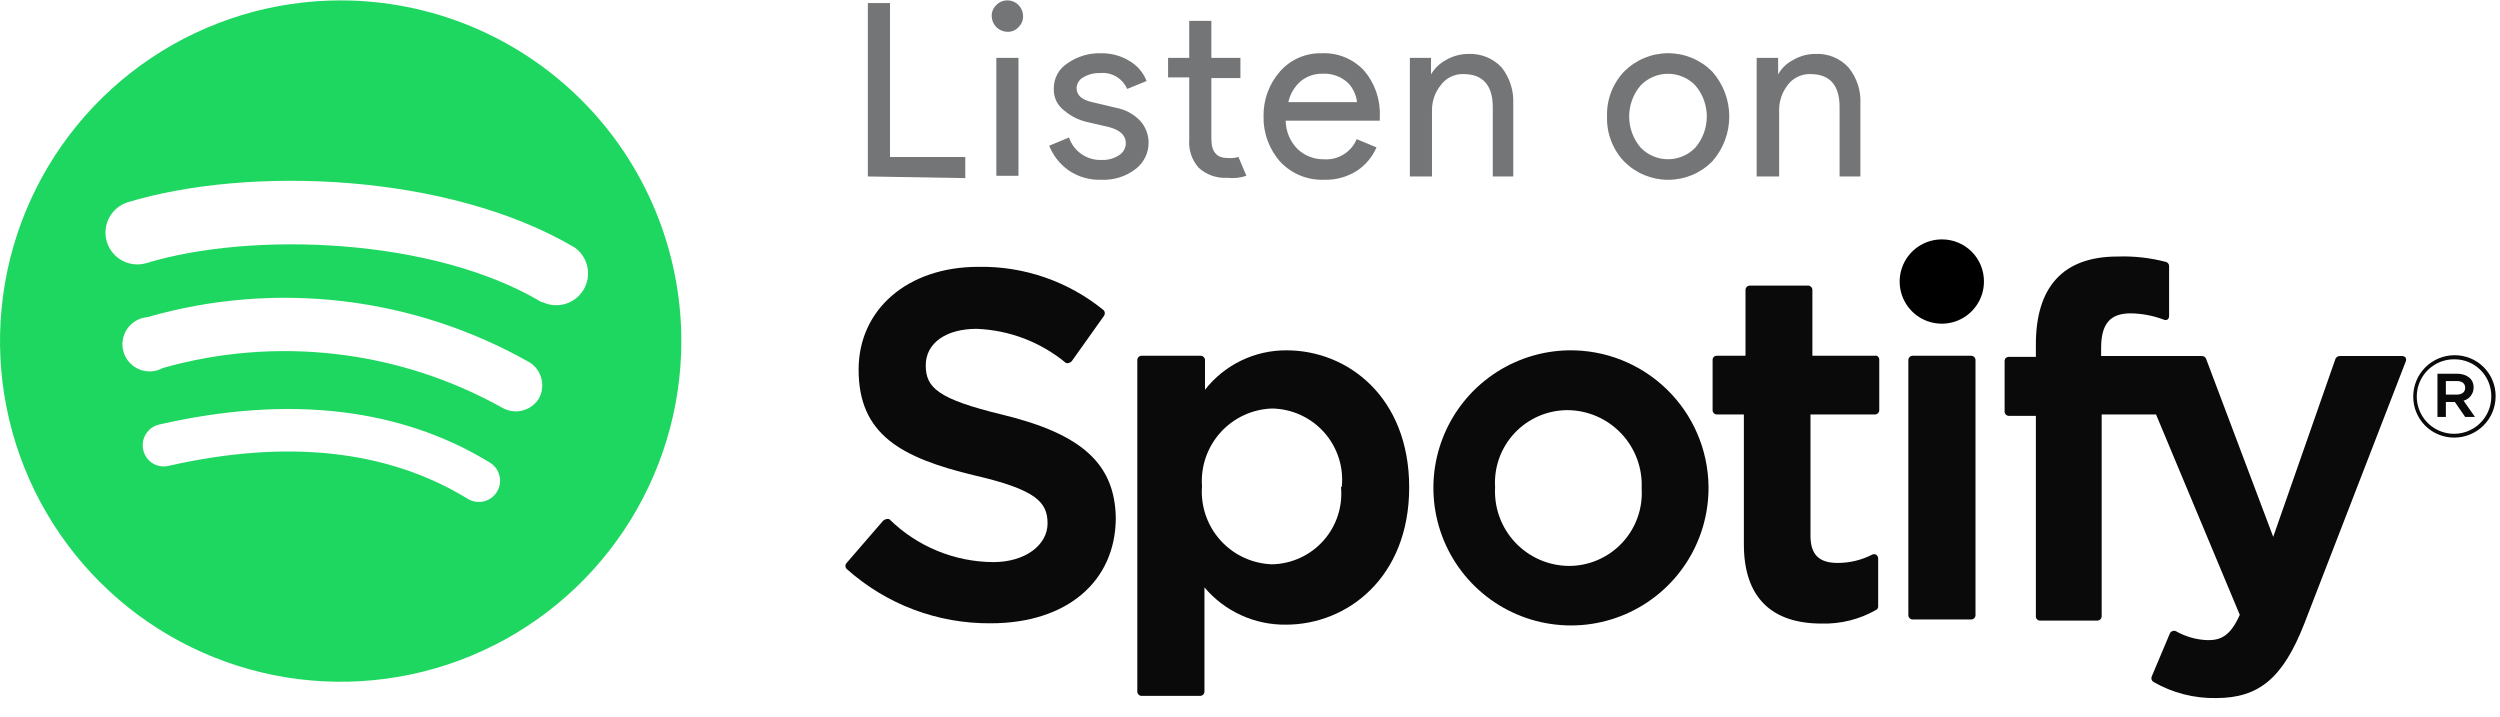
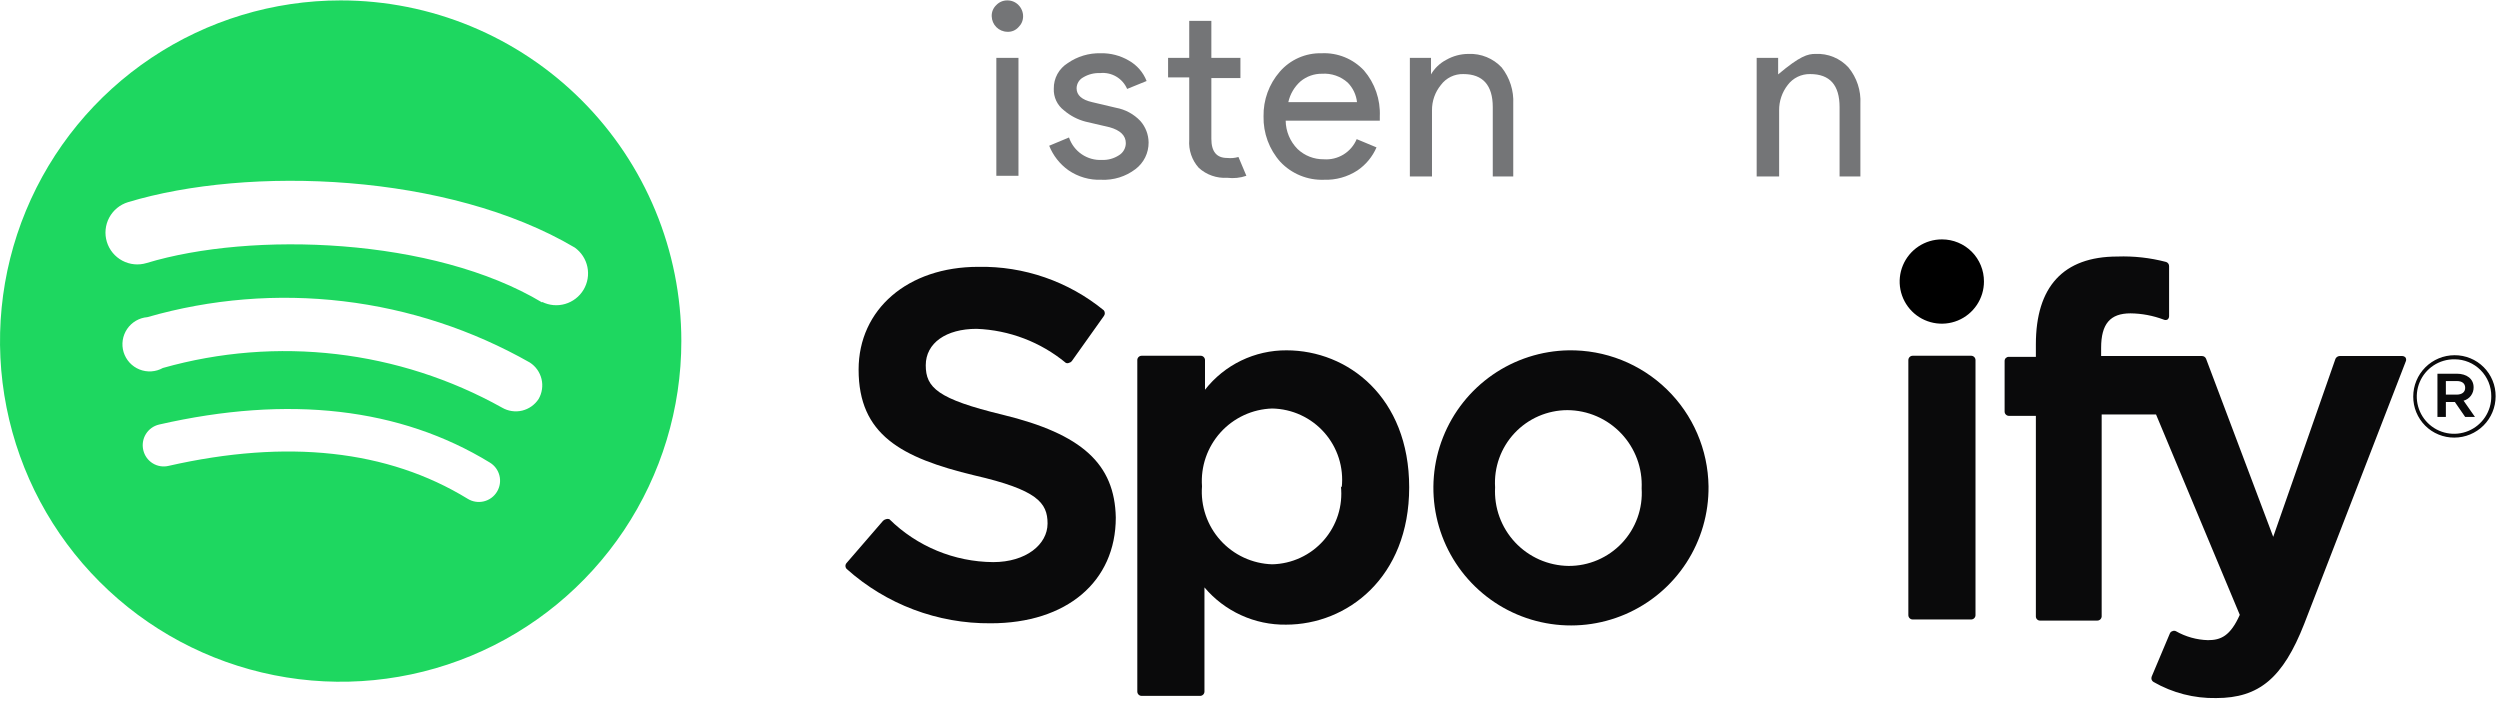
<svg xmlns="http://www.w3.org/2000/svg" width="129" height="37" viewBox="0 0 129 37" fill="none">
  <path d="M17.579 0.021C14.102 0.021 10.703 1.052 7.812 2.984C4.922 4.915 2.669 7.66 1.338 10.873C0.008 14.085 -0.34 17.619 0.338 21.029C1.016 24.439 2.69 27.571 5.149 30.029C7.607 32.488 10.739 34.162 14.149 34.84C17.559 35.519 21.094 35.171 24.306 33.84C27.518 32.51 30.263 30.256 32.195 27.366C34.126 24.475 35.157 21.076 35.157 17.6C35.157 12.938 33.305 8.466 30.009 5.17C26.712 1.873 22.241 0.021 17.579 0.021V0.021ZM25.645 25.372C25.571 25.496 25.472 25.604 25.355 25.69C25.238 25.776 25.105 25.837 24.964 25.871C24.823 25.905 24.677 25.911 24.534 25.887C24.39 25.864 24.253 25.813 24.13 25.736C20.006 23.211 14.815 22.65 8.698 24.039C8.559 24.072 8.415 24.078 8.273 24.054C8.132 24.031 7.997 23.981 7.876 23.905C7.754 23.829 7.649 23.73 7.566 23.613C7.484 23.497 7.425 23.365 7.393 23.225C7.36 23.085 7.355 22.94 7.378 22.798C7.4 22.656 7.451 22.52 7.527 22.397C7.602 22.275 7.701 22.168 7.818 22.084C7.935 22 8.067 21.94 8.207 21.907C14.899 20.377 20.651 21.037 25.281 23.871C25.528 24.022 25.705 24.265 25.773 24.546C25.841 24.827 25.796 25.124 25.645 25.372V25.372ZM27.792 20.588C27.596 20.889 27.291 21.104 26.942 21.188C26.592 21.271 26.223 21.217 25.912 21.037C20.578 18.061 14.28 17.325 8.403 18.988C8.221 19.09 8.017 19.15 7.808 19.163C7.599 19.176 7.39 19.142 7.196 19.064C7.002 18.986 6.827 18.865 6.686 18.711C6.545 18.556 6.44 18.372 6.378 18.172C6.317 17.972 6.302 17.761 6.333 17.553C6.365 17.346 6.442 17.149 6.559 16.976C6.677 16.802 6.832 16.658 7.012 16.552C7.193 16.446 7.395 16.382 7.604 16.365C10.884 15.421 14.32 15.142 17.71 15.544C21.1 15.946 24.375 17.022 27.343 18.708C27.645 18.904 27.859 19.208 27.943 19.558C28.026 19.908 27.972 20.277 27.792 20.588V20.588ZM27.974 15.607C22.363 12.24 12.977 11.932 7.562 13.573C7.145 13.7 6.695 13.655 6.311 13.45C5.927 13.245 5.64 12.896 5.513 12.479C5.387 12.062 5.431 11.612 5.636 11.228C5.842 10.844 6.191 10.557 6.608 10.431C12.823 8.551 23.134 8.916 29.658 12.774C29.993 13.014 30.226 13.371 30.31 13.775C30.393 14.179 30.322 14.599 30.11 14.953C29.898 15.306 29.56 15.567 29.165 15.683C28.769 15.8 28.344 15.762 27.974 15.579V15.607Z" fill="#1ED760" />
  <path d="M51.739 21.401C48.372 20.588 47.769 19.998 47.769 18.848C47.769 17.698 48.821 16.968 50.392 16.968C52.077 17.031 53.694 17.648 54.994 18.722C55.02 18.735 55.049 18.742 55.078 18.742C55.108 18.742 55.136 18.735 55.162 18.722C55.218 18.711 55.267 18.681 55.303 18.637L56.958 16.309C56.991 16.267 57.009 16.215 57.009 16.161C57.009 16.108 56.991 16.056 56.958 16.014C55.133 14.52 52.835 13.724 50.477 13.769C46.843 13.769 44.304 15.958 44.304 19.072C44.304 22.425 46.492 23.618 50.28 24.53C53.507 25.273 54.054 25.933 54.054 27.013C54.054 28.093 52.946 29.005 51.248 29.005C49.242 28.991 47.319 28.196 45.889 26.788C45.834 26.77 45.775 26.77 45.721 26.788C45.663 26.802 45.609 26.831 45.566 26.873L43.687 29.047C43.647 29.089 43.625 29.144 43.625 29.201C43.625 29.259 43.647 29.314 43.687 29.356C45.729 31.185 48.38 32.186 51.122 32.162C55.036 32.162 57.575 30.015 57.575 26.704C57.519 23.941 55.836 22.397 51.739 21.401Z" fill="#0A0A0B" />
  <path d="M66.387 18.077C65.576 18.072 64.776 18.253 64.046 18.605C63.316 18.958 62.677 19.473 62.178 20.111V18.568C62.174 18.511 62.149 18.457 62.107 18.418C62.066 18.379 62.011 18.357 61.953 18.357H58.909C58.852 18.357 58.797 18.379 58.755 18.418C58.713 18.457 58.688 18.511 58.685 18.568V35.683C58.685 35.743 58.708 35.8 58.75 35.842C58.792 35.884 58.849 35.908 58.909 35.908H61.925C61.985 35.908 62.042 35.884 62.084 35.842C62.126 35.8 62.15 35.743 62.15 35.683V30.31C62.666 30.922 63.311 31.411 64.039 31.743C64.766 32.076 65.559 32.243 66.359 32.232C69.515 32.232 72.714 29.805 72.714 25.148C72.714 20.49 69.543 18.077 66.387 18.077ZM69.192 25.091C69.245 25.593 69.193 26.1 69.039 26.581C68.886 27.061 68.634 27.505 68.301 27.883C67.967 28.262 67.559 28.567 67.101 28.779C66.644 28.992 66.147 29.107 65.643 29.118C65.137 29.102 64.64 28.984 64.181 28.771C63.722 28.558 63.311 28.254 62.973 27.878C62.635 27.502 62.376 27.061 62.213 26.582C62.05 26.103 61.985 25.596 62.023 25.091C61.987 24.588 62.053 24.082 62.217 23.605C62.382 23.128 62.64 22.689 62.978 22.314C63.316 21.939 63.727 21.637 64.185 21.424C64.642 21.212 65.139 21.095 65.643 21.079C66.153 21.088 66.657 21.203 67.12 21.417C67.584 21.631 67.998 21.939 68.336 22.322C68.674 22.704 68.928 23.153 69.083 23.64C69.237 24.126 69.289 24.64 69.234 25.148L69.192 25.091Z" fill="#0A0A0B" />
  <path d="M80.935 18.077C79.533 18.102 78.17 18.541 77.017 19.34C75.865 20.139 74.975 21.261 74.46 22.565C73.944 23.869 73.827 25.296 74.122 26.667C74.417 28.038 75.111 29.291 76.117 30.267C77.123 31.244 78.395 31.901 79.774 32.155C81.153 32.41 82.577 32.25 83.865 31.696C85.153 31.142 86.248 30.22 87.013 29.044C87.777 27.869 88.176 26.493 88.16 25.091C88.147 24.156 87.95 23.232 87.58 22.373C87.21 21.514 86.674 20.737 86.002 20.085C85.331 19.434 84.538 18.921 83.669 18.576C82.799 18.232 81.87 18.062 80.935 18.077V18.077ZM80.935 29.202C80.417 29.195 79.905 29.083 79.431 28.874C78.957 28.664 78.53 28.361 78.176 27.982C77.823 27.604 77.549 27.157 77.372 26.67C77.195 26.183 77.119 25.665 77.147 25.147C77.115 24.637 77.187 24.125 77.359 23.644C77.532 23.162 77.802 22.721 78.151 22.348C78.501 21.975 78.923 21.677 79.392 21.473C79.862 21.27 80.367 21.164 80.879 21.163C81.399 21.166 81.913 21.274 82.39 21.481C82.867 21.688 83.297 21.989 83.655 22.367C84.013 22.744 84.29 23.19 84.472 23.677C84.653 24.165 84.733 24.684 84.709 25.203C84.742 25.718 84.668 26.234 84.493 26.719C84.318 27.204 84.045 27.648 83.691 28.023C83.337 28.398 82.909 28.696 82.435 28.899C81.961 29.102 81.451 29.205 80.935 29.202V29.202Z" fill="#0A0A0B" />
-   <path d="M96.844 18.357H93.519V14.962C93.519 14.905 93.497 14.85 93.458 14.808C93.419 14.766 93.365 14.741 93.308 14.737H90.292C90.233 14.737 90.175 14.761 90.133 14.803C90.091 14.845 90.068 14.902 90.068 14.962V18.357H88.581C88.553 18.357 88.526 18.362 88.5 18.373C88.475 18.383 88.451 18.399 88.432 18.419C88.412 18.438 88.397 18.461 88.386 18.487C88.376 18.512 88.37 18.54 88.37 18.567V21.163C88.37 21.22 88.392 21.275 88.431 21.317C88.47 21.358 88.523 21.384 88.581 21.387H89.984V28.093C89.984 30.801 91.386 32.176 93.996 32.176C94.978 32.203 95.948 31.961 96.802 31.474C96.836 31.458 96.865 31.432 96.885 31.4C96.905 31.367 96.915 31.33 96.914 31.292V28.823C96.915 28.784 96.906 28.747 96.889 28.712C96.872 28.678 96.847 28.649 96.816 28.626C96.782 28.605 96.743 28.594 96.704 28.594C96.664 28.594 96.625 28.605 96.591 28.626C96.043 28.904 95.438 29.048 94.824 29.047C93.856 29.047 93.421 28.612 93.421 27.644V21.387H96.746C96.805 21.387 96.862 21.363 96.904 21.321C96.946 21.279 96.97 21.222 96.97 21.163V18.567C96.972 18.524 96.961 18.481 96.938 18.443C96.916 18.406 96.883 18.376 96.844 18.357V18.357Z" fill="#0A0A0B" />
  <path d="M108.418 18.371V17.951C108.418 16.716 108.881 16.169 109.933 16.169C110.518 16.176 111.097 16.285 111.645 16.491C111.675 16.505 111.709 16.513 111.743 16.513C111.777 16.513 111.81 16.505 111.841 16.491C111.868 16.47 111.89 16.442 111.905 16.41C111.919 16.379 111.926 16.344 111.925 16.309V13.742C111.928 13.693 111.914 13.644 111.886 13.603C111.858 13.563 111.818 13.533 111.771 13.517C110.952 13.302 110.106 13.207 109.26 13.237C106.454 13.237 105.051 14.808 105.051 17.768V18.413H103.648C103.592 18.413 103.539 18.436 103.499 18.475C103.46 18.515 103.438 18.568 103.438 18.624V21.233C103.437 21.291 103.459 21.346 103.498 21.387C103.537 21.429 103.591 21.454 103.648 21.458H105.051V31.811C105.051 31.867 105.073 31.921 105.113 31.96C105.152 32 105.205 32.022 105.261 32.022H108.221C108.279 32.022 108.334 32 108.375 31.961C108.417 31.922 108.442 31.868 108.446 31.811V21.388H111.252L115.573 31.727C115.082 32.822 114.591 33.032 113.931 33.032C113.35 33.016 112.781 32.857 112.276 32.569C112.247 32.555 112.216 32.548 112.185 32.548C112.153 32.548 112.122 32.555 112.094 32.569C112.065 32.577 112.04 32.591 112.018 32.611C111.996 32.63 111.979 32.654 111.967 32.681L111.027 34.912C111.007 34.962 111.005 35.019 111.023 35.071C111.041 35.122 111.078 35.166 111.126 35.192C112.107 35.755 113.222 36.041 114.352 36.02C116.569 36.02 117.803 34.982 118.898 32.19L124.131 18.666C124.148 18.634 124.157 18.598 124.157 18.561C124.157 18.524 124.148 18.488 124.131 18.456C124.109 18.428 124.081 18.407 124.049 18.392C124.018 18.377 123.983 18.37 123.948 18.371H120.721C120.677 18.374 120.634 18.389 120.597 18.413C120.56 18.438 120.531 18.472 120.511 18.512L117.298 27.701L113.833 18.512C113.816 18.47 113.787 18.434 113.75 18.409C113.712 18.384 113.668 18.371 113.623 18.371H108.418Z" fill="#0A0A0B" />
  <path d="M101.711 18.357H98.695C98.571 18.357 98.471 18.457 98.471 18.581V31.741C98.471 31.865 98.571 31.965 98.695 31.965H101.711C101.835 31.965 101.936 31.865 101.936 31.741V18.581C101.936 18.457 101.835 18.357 101.711 18.357Z" fill="#0A0A0B" />
  <path d="M100.211 12.353C99.78 12.35 99.359 12.476 98.999 12.713C98.64 12.95 98.359 13.289 98.192 13.686C98.025 14.083 97.98 14.52 98.062 14.943C98.145 15.366 98.351 15.755 98.654 16.06C98.958 16.366 99.345 16.574 99.768 16.659C100.19 16.744 100.628 16.702 101.026 16.538C101.424 16.374 101.764 16.095 102.004 15.737C102.244 15.379 102.372 14.958 102.372 14.528C102.373 14.243 102.319 13.96 102.211 13.697C102.103 13.433 101.945 13.193 101.744 12.991C101.543 12.789 101.304 12.628 101.041 12.519C100.778 12.409 100.496 12.353 100.211 12.353V12.353Z" fill="black" />
  <path d="M126.642 22.58C126.363 22.582 126.087 22.528 125.829 22.422C125.571 22.317 125.337 22.161 125.14 21.964C124.943 21.767 124.787 21.532 124.681 21.274C124.575 21.017 124.522 20.74 124.523 20.462C124.523 19.896 124.748 19.354 125.148 18.954C125.548 18.554 126.09 18.329 126.656 18.329C126.935 18.327 127.211 18.381 127.469 18.487C127.727 18.592 127.961 18.748 128.158 18.945C128.355 19.142 128.511 19.377 128.617 19.635C128.723 19.892 128.776 20.169 128.774 20.448C128.774 21.013 128.55 21.555 128.15 21.955C127.75 22.355 127.207 22.58 126.642 22.58V22.58ZM126.642 18.54C126.261 18.537 125.887 18.648 125.569 18.858C125.251 19.068 125.002 19.368 124.855 19.72C124.708 20.071 124.668 20.459 124.742 20.833C124.816 21.207 124.999 21.551 125.269 21.821C125.538 22.09 125.882 22.274 126.256 22.347C126.631 22.421 127.018 22.382 127.37 22.235C127.722 22.087 128.022 21.839 128.232 21.521C128.442 21.202 128.553 20.829 128.55 20.448C128.552 20.198 128.504 19.95 128.41 19.718C128.315 19.487 128.176 19.277 128 19.099C127.824 18.922 127.615 18.781 127.384 18.685C127.153 18.589 126.906 18.54 126.656 18.54H126.642ZM127.119 20.672L127.708 21.514H127.203L126.67 20.742H126.207V21.514H125.772V19.283H126.768C127.287 19.283 127.638 19.55 127.638 19.985C127.641 20.139 127.593 20.29 127.502 20.414C127.411 20.538 127.281 20.629 127.133 20.672H127.119ZM126.754 19.662H126.207V20.363H126.754C127.035 20.363 127.203 20.237 127.203 20.013C127.203 19.788 127.049 19.662 126.768 19.662H126.754Z" fill="#0A0A0B" />
-   <path d="M44.781 9.105V0.158H45.923V8.1H49.809V9.191L44.781 9.105Z" fill="#747577" />
  <path d="M52.553 1.402C52.481 1.483 52.391 1.546 52.291 1.588C52.19 1.629 52.082 1.647 51.974 1.64C51.762 1.636 51.561 1.55 51.412 1.401C51.263 1.252 51.177 1.05 51.172 0.839C51.168 0.731 51.187 0.623 51.228 0.523C51.27 0.423 51.332 0.333 51.411 0.26C51.483 0.184 51.571 0.123 51.667 0.082C51.764 0.041 51.868 0.02 51.974 0.021C52.081 0.019 52.188 0.039 52.288 0.08C52.388 0.121 52.478 0.182 52.553 0.26C52.629 0.336 52.689 0.426 52.73 0.526C52.771 0.625 52.792 0.732 52.792 0.839C52.792 0.944 52.772 1.048 52.731 1.145C52.69 1.242 52.629 1.329 52.553 1.402V1.402ZM52.553 9.071H51.411V2.987H52.553V9.071Z" fill="#747577" />
  <path d="M56.831 9.276C56.224 9.3 55.626 9.127 55.126 8.781C54.683 8.464 54.34 8.027 54.138 7.52L55.16 7.094C55.279 7.447 55.51 7.751 55.817 7.96C56.125 8.17 56.493 8.272 56.865 8.253C57.172 8.264 57.475 8.181 57.734 8.014C57.843 7.949 57.934 7.857 57.996 7.746C58.059 7.636 58.092 7.511 58.092 7.384C58.092 6.992 57.802 6.719 57.257 6.566L56.012 6.276C55.604 6.17 55.225 5.971 54.905 5.697C54.732 5.566 54.593 5.396 54.501 5.2C54.409 5.004 54.366 4.788 54.376 4.572C54.372 4.31 54.436 4.051 54.561 3.821C54.687 3.591 54.87 3.398 55.092 3.259C55.591 2.911 56.188 2.732 56.796 2.748C57.305 2.736 57.806 2.866 58.245 3.123C58.665 3.358 58.99 3.732 59.165 4.18L58.16 4.589C58.045 4.321 57.847 4.097 57.596 3.95C57.344 3.803 57.052 3.74 56.762 3.771C56.457 3.758 56.155 3.835 55.893 3.992C55.791 4.047 55.706 4.128 55.646 4.227C55.586 4.326 55.554 4.439 55.552 4.555C55.552 4.913 55.825 5.151 56.353 5.27L57.58 5.56C58.063 5.647 58.505 5.886 58.842 6.242C59.112 6.548 59.263 6.941 59.268 7.35C59.27 7.617 59.21 7.882 59.092 8.121C58.973 8.361 58.8 8.57 58.586 8.73C58.083 9.112 57.462 9.305 56.831 9.276V9.276Z" fill="#747577" />
  <path d="M63.324 9.174C63.058 9.191 62.791 9.154 62.539 9.066C62.288 8.979 62.056 8.841 61.858 8.662C61.682 8.467 61.548 8.238 61.463 7.989C61.378 7.74 61.344 7.476 61.364 7.214V3.993H60.273V2.987H61.364V1.078H62.506V2.987H64.006V4.027H62.506V7.163C62.506 7.827 62.779 8.151 63.324 8.151C63.519 8.172 63.716 8.155 63.904 8.1L64.313 9.071C63.995 9.18 63.657 9.215 63.324 9.174V9.174Z" fill="#747577" />
  <path d="M68.318 9.276C67.899 9.291 67.482 9.217 67.094 9.058C66.706 8.899 66.356 8.66 66.068 8.355C65.49 7.71 65.18 6.869 65.199 6.003C65.183 5.159 65.481 4.34 66.034 3.703C66.302 3.393 66.635 3.147 67.009 2.982C67.383 2.817 67.79 2.737 68.199 2.748C68.605 2.729 69.01 2.799 69.387 2.952C69.763 3.105 70.102 3.338 70.38 3.634C70.944 4.291 71.236 5.138 71.198 6.003V6.225H66.341C66.347 6.775 66.567 7.3 66.955 7.691C67.318 8.035 67.801 8.224 68.301 8.219C68.658 8.247 69.015 8.161 69.321 7.975C69.627 7.788 69.867 7.51 70.005 7.179L71.028 7.605C70.819 8.089 70.476 8.503 70.039 8.798C69.528 9.13 68.927 9.296 68.318 9.276V9.276ZM70.022 5.271C69.98 4.891 69.812 4.537 69.545 4.265C69.366 4.103 69.155 3.979 68.927 3.9C68.699 3.821 68.457 3.789 68.216 3.805C67.812 3.8 67.419 3.939 67.108 4.197C66.79 4.479 66.569 4.855 66.477 5.271H70.022Z" fill="#747577" />
  <path d="M73.84 2.987V3.839C74.025 3.52 74.297 3.26 74.624 3.089C74.977 2.887 75.376 2.781 75.783 2.782C76.1 2.769 76.417 2.825 76.711 2.946C77.005 3.066 77.27 3.249 77.487 3.481C77.905 4.013 78.117 4.679 78.084 5.356V9.105H77.027V5.526C77.027 4.401 76.516 3.822 75.51 3.822C75.286 3.816 75.064 3.863 74.862 3.961C74.66 4.059 74.485 4.204 74.351 4.384C74.048 4.754 73.885 5.218 73.891 5.696V9.105H72.749V2.987H73.84Z" fill="#747577" />
-   <path d="M83.81 3.686C84.108 3.388 84.461 3.151 84.85 2.99C85.239 2.829 85.656 2.746 86.077 2.746C86.498 2.746 86.915 2.829 87.304 2.99C87.693 3.151 88.046 3.388 88.344 3.686C88.915 4.326 89.231 5.154 89.231 6.012C89.231 6.87 88.915 7.698 88.344 8.338C88.046 8.636 87.693 8.873 87.304 9.034C86.915 9.195 86.498 9.278 86.077 9.278C85.656 9.278 85.239 9.195 84.85 9.034C84.461 8.873 84.108 8.636 83.81 8.338C83.514 8.028 83.284 7.661 83.132 7.26C82.979 6.859 82.909 6.432 82.924 6.004C82.91 5.578 82.981 5.153 83.133 4.755C83.286 4.357 83.516 3.994 83.81 3.686V3.686ZM84.662 7.623C84.845 7.811 85.064 7.96 85.305 8.062C85.547 8.165 85.806 8.217 86.068 8.217C86.331 8.217 86.59 8.165 86.832 8.062C87.073 7.96 87.292 7.811 87.474 7.623C87.86 7.174 88.071 6.603 88.071 6.012C88.071 5.421 87.86 4.85 87.474 4.401C87.292 4.213 87.073 4.064 86.832 3.962C86.59 3.86 86.331 3.807 86.068 3.807C85.806 3.807 85.547 3.86 85.305 3.962C85.064 4.064 84.845 4.213 84.662 4.401C84.277 4.85 84.065 5.421 84.065 6.012C84.065 6.603 84.277 7.174 84.662 7.623V7.623Z" fill="#747577" />
-   <path d="M91.752 2.987V3.839C91.933 3.516 92.206 3.255 92.536 3.089C92.883 2.887 93.277 2.781 93.678 2.782C93.996 2.766 94.314 2.82 94.608 2.941C94.903 3.062 95.167 3.246 95.382 3.481C95.814 4.007 96.033 4.676 95.996 5.356V9.105H94.922V5.526C94.922 4.401 94.428 3.822 93.406 3.822C93.182 3.817 92.96 3.866 92.758 3.963C92.557 4.061 92.381 4.205 92.247 4.384C91.954 4.759 91.798 5.221 91.803 5.696V9.105H90.644V2.987H91.752Z" fill="#747577" />
+   <path d="M91.752 2.987V3.839C92.883 2.887 93.277 2.781 93.678 2.782C93.996 2.766 94.314 2.82 94.608 2.941C94.903 3.062 95.167 3.246 95.382 3.481C95.814 4.007 96.033 4.676 95.996 5.356V9.105H94.922V5.526C94.922 4.401 94.428 3.822 93.406 3.822C93.182 3.817 92.96 3.866 92.758 3.963C92.557 4.061 92.381 4.205 92.247 4.384C91.954 4.759 91.798 5.221 91.803 5.696V9.105H90.644V2.987H91.752Z" fill="#747577" />
</svg>